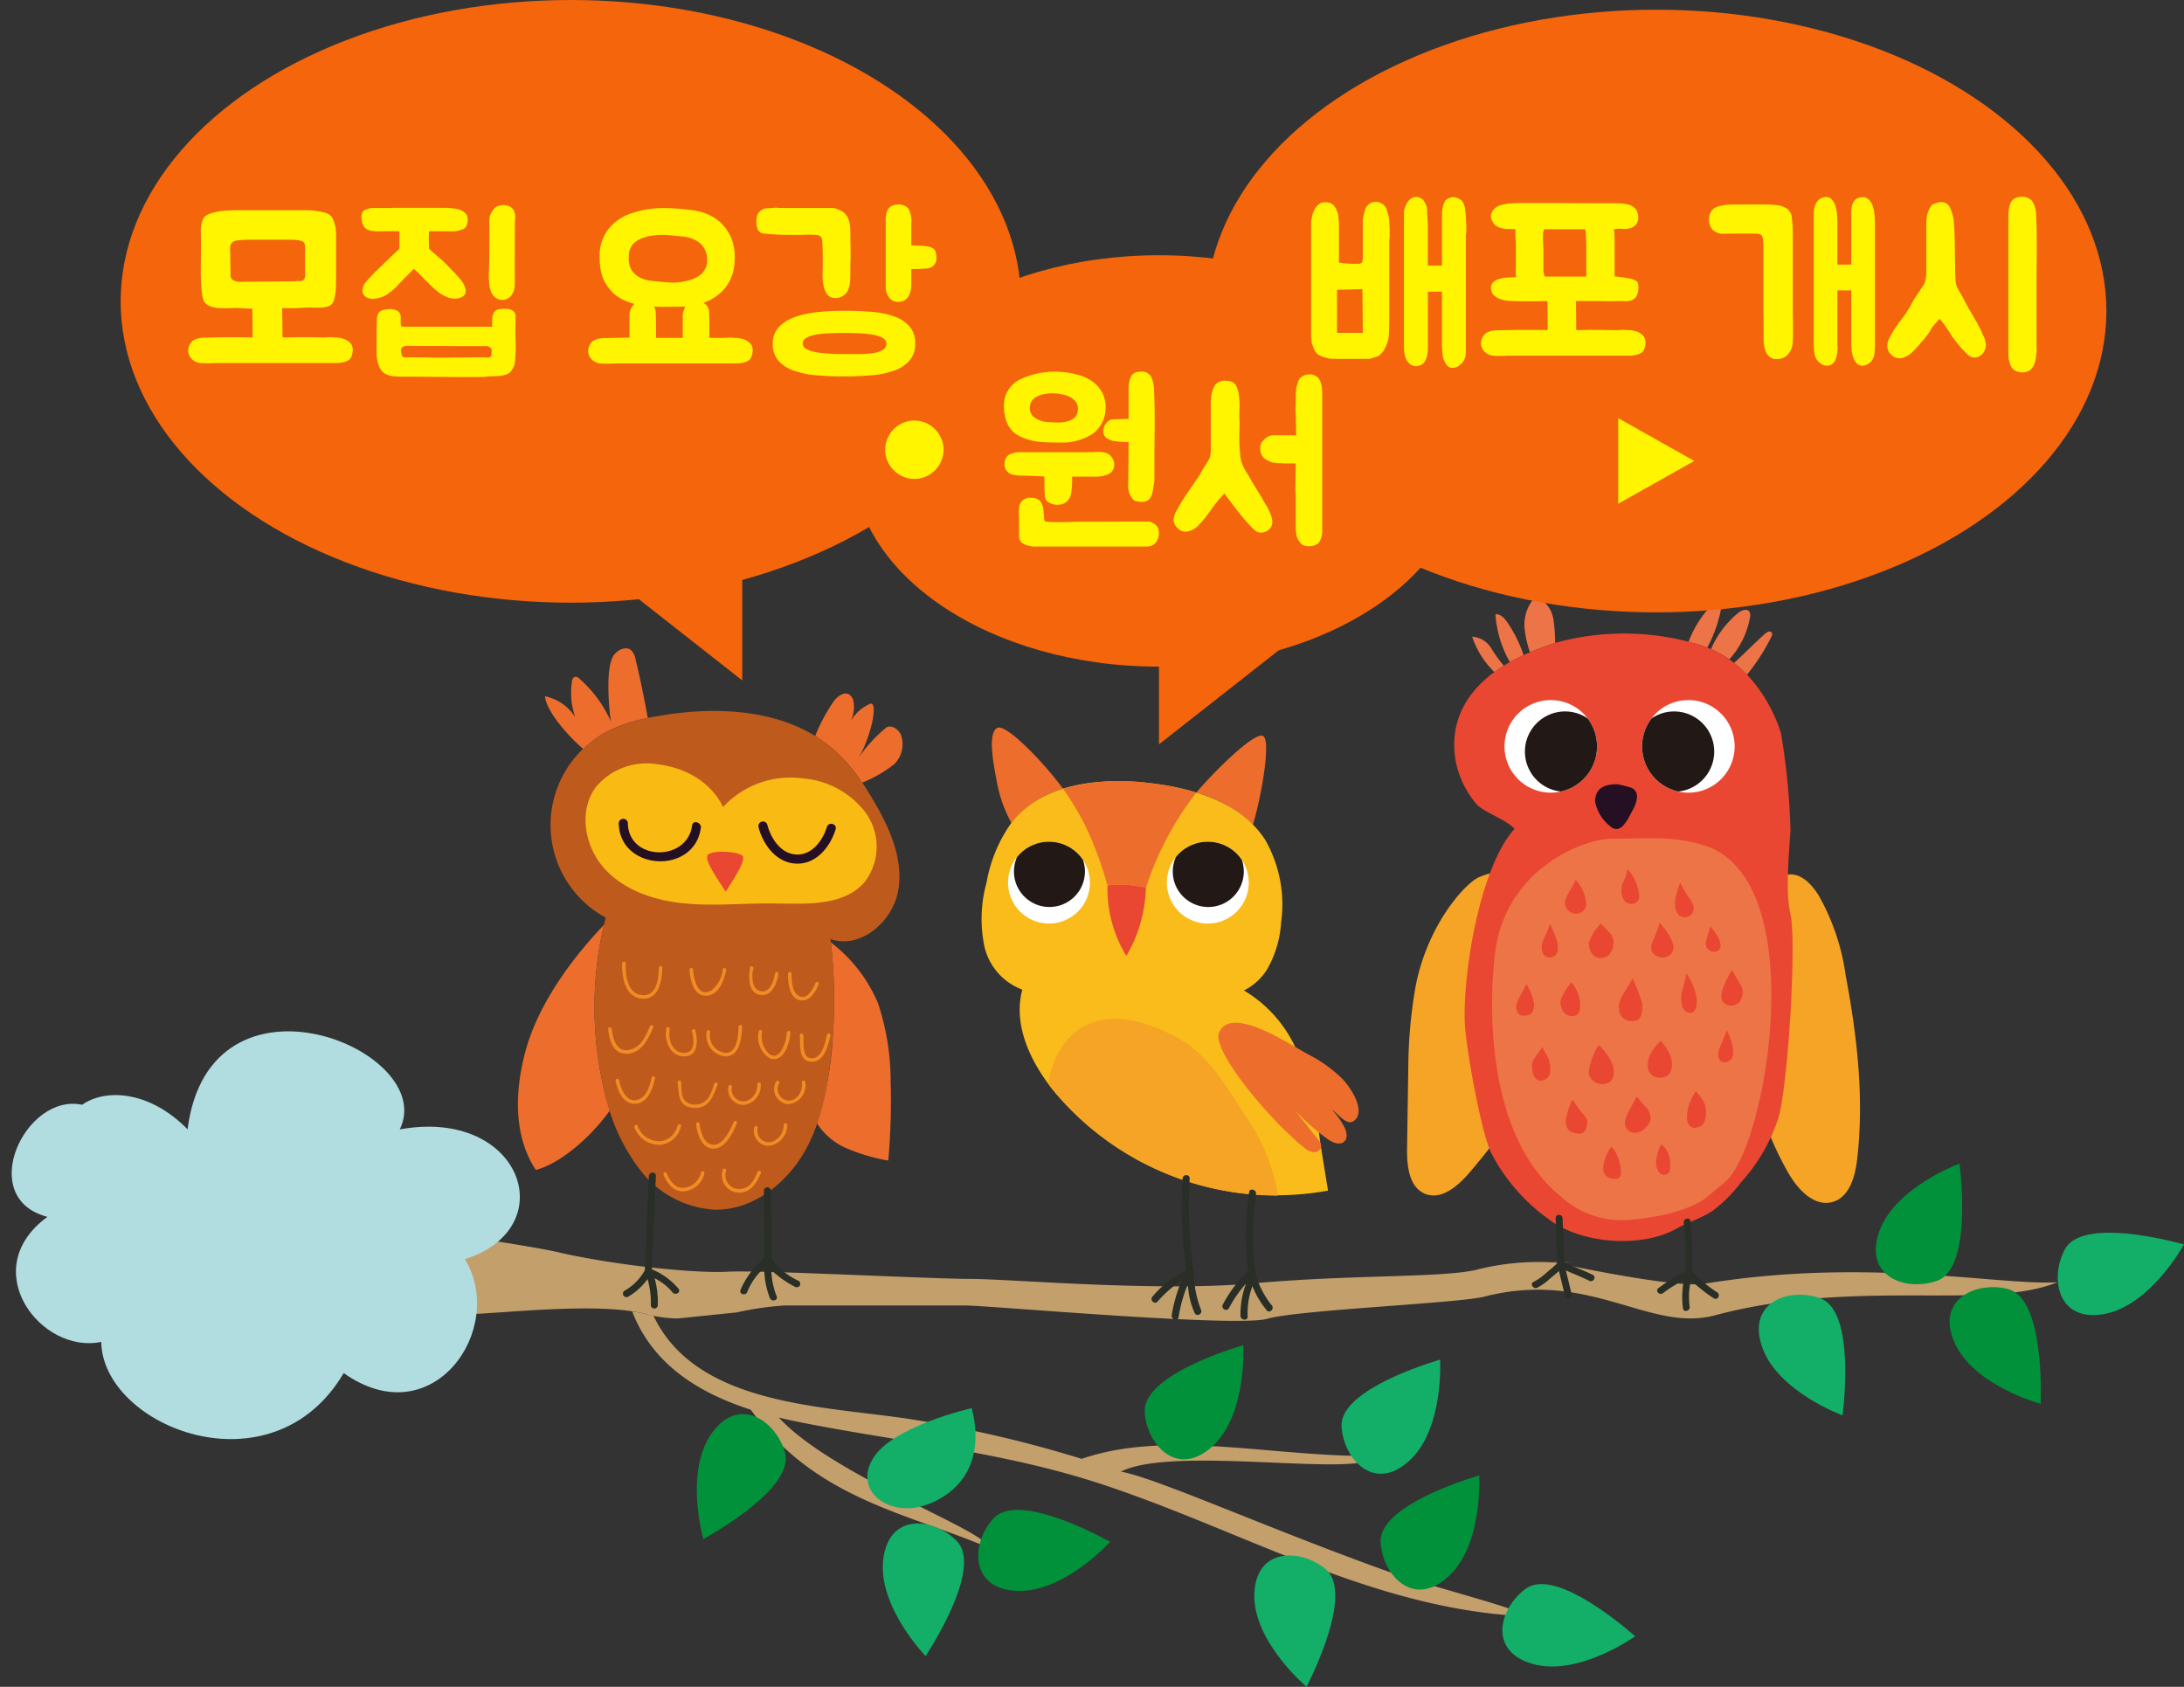
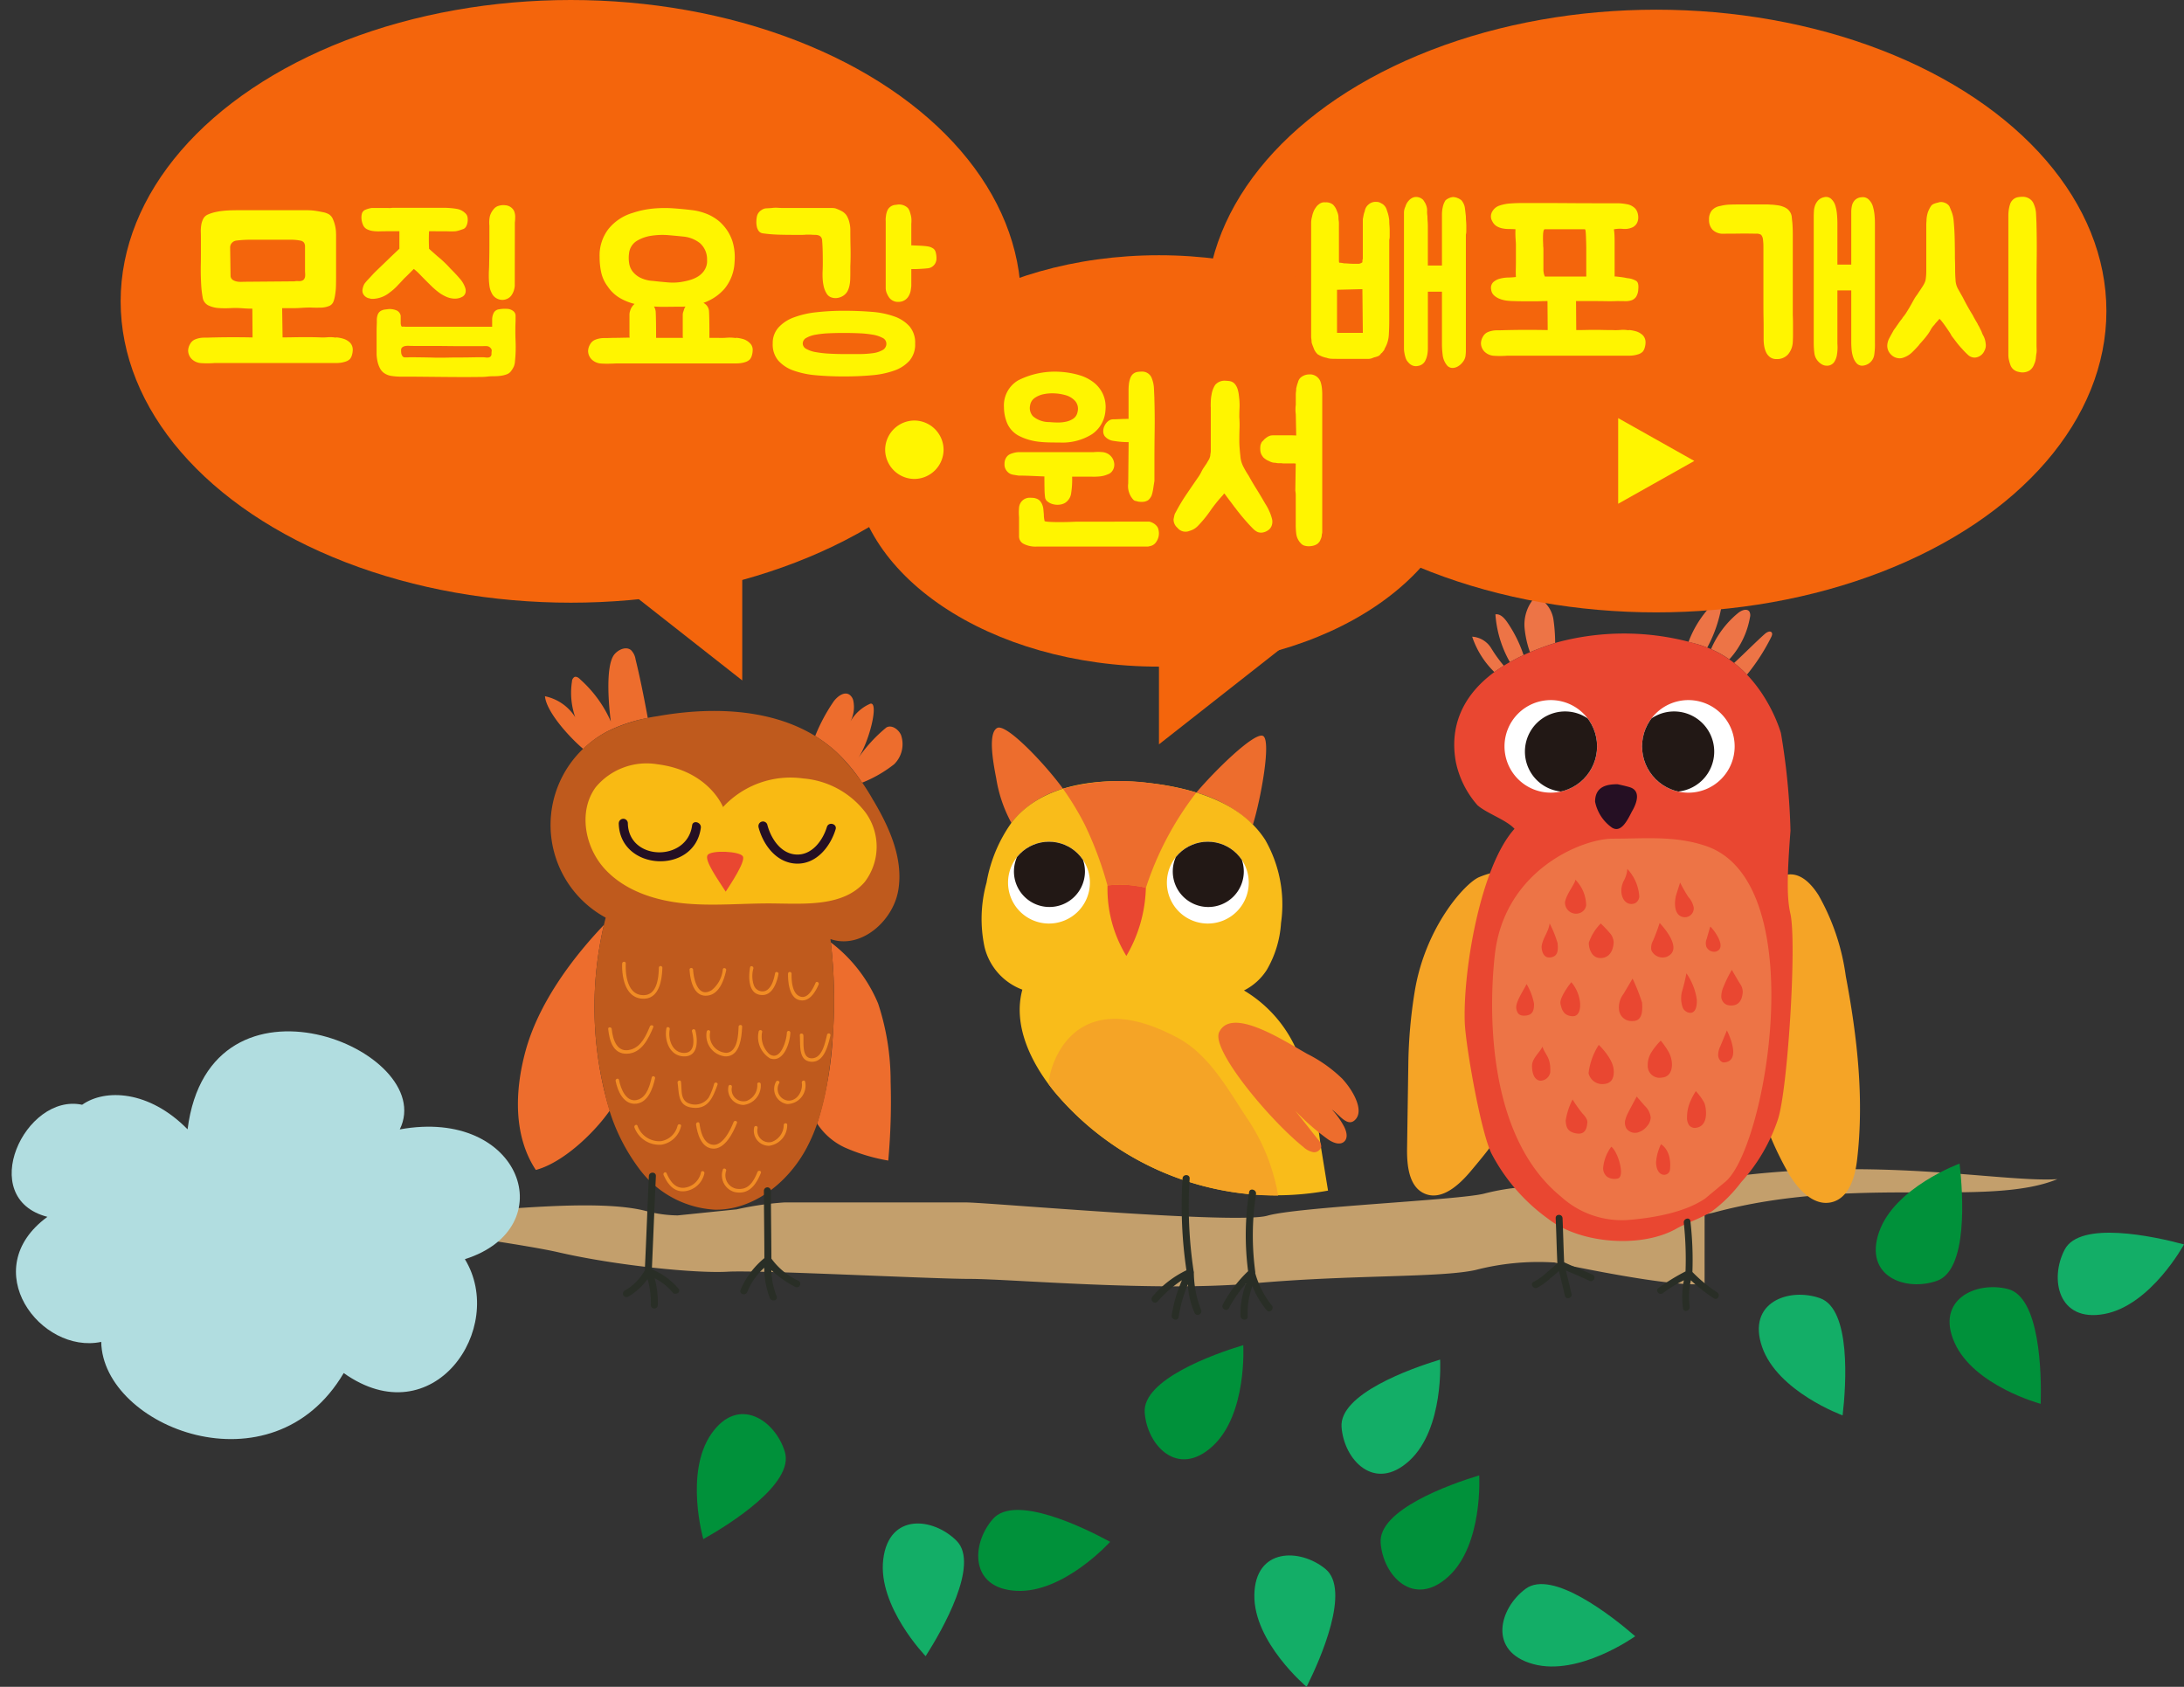
<svg xmlns="http://www.w3.org/2000/svg" width="225.358" height="174.047" viewBox="0 0 225.358 174.047">
  <rect x="0" y="0" width="225.358" height="174.047" fill="#333333" stroke="none" />
  <defs>
    <clipPath id="a">
      <path d="M390.172,1966.718a4.776,4.776,0,1,0,4.772-4.775,4.775,4.775,0,0,0-4.772,4.775" fill="none" />
    </clipPath>
    <clipPath id="b">
      <path d="M404.366,1966.718a4.776,4.776,0,1,0,4.78-4.775,4.778,4.778,0,0,0-4.78,4.775" fill="none" />
    </clipPath>
    <clipPath id="c">
      <path d="M338.944,1980.777a4.223,4.223,0,1,0,4.219-4.223,4.221,4.221,0,0,0-4.219,4.223" fill="none" />
    </clipPath>
    <clipPath id="d">
      <path d="M355.334,1980.777a4.224,4.224,0,1,0,4.219-4.223,4.221,4.221,0,0,0-4.219,4.223" fill="none" />
    </clipPath>
  </defs>
  <g transform="translate(-3519.778 -7406.314)">
    <g transform="translate(3504 6053)">
      <g transform="translate(-203 -1019)">
        <g transform="translate(-16.15 482.607)">
-           <path d="M410.817,2022.163c-3.144.516-15.661-2.228-15.661-2.228s4.581.045.052.031a25.878,25.878,0,0,0-8.038.784c-3.684.811-12.8.465-22.856,1.371s-25.133-.454-29.25-.454-21.813-.933-25.052-.744-11.51-.632-17.452-2c-5.734-1.325-32.56-4.769-35.41-5.006v10.634c2.221.257,22.6.774,25.349.774,3.657,0,14.168-1.376,19.2,0a13.308,13.308,0,0,0,3.157.423l6.093-.625a32.342,32.342,0,0,1,4.918-.714h18.742c2.282,0,27.879,2.286,31.085,1.37,3.188-.918,19.731-1.6,22.389-2.282,10.96-2.821,17.017,3.736,23.8,1.926,14.486-3.875,28.116-.452,35.337-3.414-5.922.369-19.6-2.6-36.4.152" fill="#c39f6c" />
-           <path d="M377.333,2051.562c-12.07-4.37-23.2-9.391-26.745-10.011,5.5-2.79,25.164.746,26.235-1.619-10.453.155-21.315-2.777-30.282.3a125.15,125.15,0,0,0-17.6-4.084c-8.88-1.39-22.144-1.313-26.586-10.692-.217-.048-.442-.076-.66-.129a13.057,13.057,0,0,0-1.536-.308c2.109,5.492,6.9,8.427,12.233,10.139,6.626,9.2,16.12,10.652,24.429,14.2.331-1.542-15.937-7.312-21.53-13.385.725.175,1.452.339,2.177.481,10.6,2.1,20.966,3.021,31.3,6.446,14.388,4.766,27.851,12.8,43.293,13.563.251-.7-8.886-2.786-14.732-4.9" fill="#c39f6c" />
+           <path d="M410.817,2022.163c-3.144.516-15.661-2.228-15.661-2.228s4.581.045.052.031a25.878,25.878,0,0,0-8.038.784c-3.684.811-12.8.465-22.856,1.371s-25.133-.454-29.25-.454-21.813-.933-25.052-.744-11.51-.632-17.452-2c-5.734-1.325-32.56-4.769-35.41-5.006c2.221.257,22.6.774,25.349.774,3.657,0,14.168-1.376,19.2,0a13.308,13.308,0,0,0,3.157.423l6.093-.625a32.342,32.342,0,0,1,4.918-.714h18.742c2.282,0,27.879,2.286,31.085,1.37,3.188-.918,19.731-1.6,22.389-2.282,10.96-2.821,17.017,3.736,23.8,1.926,14.486-3.875,28.116-.452,35.337-3.414-5.922.369-19.6-2.6-36.4.152" fill="#c39f6c" />
          <path d="M297.346,2002.506a37.255,37.255,0,0,1-.1-17.366c-3.461,3.624-6.813,8.275-8.1,13.047-1.105,4.075-1.256,8.719,1.072,12.237,2.7-.711,5.9-3.663,7.63-6.129-.184-.59-.355-1.186-.5-1.789" fill="#ed6d2d" />
          <path d="M325.534,1993.244a15.352,15.352,0,0,0-4.88-6.3,52.183,52.183,0,0,1,.216,9.518,37.134,37.134,0,0,1-1.627,9.171,6.83,6.83,0,0,0,2.885,2.488,19.063,19.063,0,0,0,4.456,1.335,67.811,67.811,0,0,0,.244-8.126,25.57,25.57,0,0,0-1.294-8.09" fill="#ed6d2d" />
          <path d="M295.11,1966.984a10.527,10.527,0,0,1,2.461-1.794,15.841,15.841,0,0,1,4.2-1.4c-.488-2.662-.894-4.552-1.263-6.056a1.69,1.69,0,0,0-.478-.956c-.51-.4-1.282-.055-1.7.441-1.018,1.227-.525,5.838-.372,6.931a12.607,12.607,0,0,0-3.131-4.315c-.165-.181-.414-.371-.639-.266a.579.579,0,0,0-.242.469,7.61,7.61,0,0,0,.338,3.671,4.853,4.853,0,0,0-3.122-2.162c.144,1.647,2.614,4.317,3.947,5.434" fill="#ed6d2d" />
          <path d="M321.194,1967.266a17.781,17.781,0,0,1,2.689,3.2,13.186,13.186,0,0,0,3.309-1.905,2.9,2.9,0,0,0,.706-3.02c-.254-.577-.956-1.082-1.505-.775a15.143,15.143,0,0,0-3.011,3.32c1.243-1.737,2.284-6.033,1.341-5.767a4.308,4.308,0,0,0-2.076,1.9,3.253,3.253,0,0,0,.339-2.169,1.049,1.049,0,0,0-.42-.673c-.541-.339-1.211.175-1.6.683a18.214,18.214,0,0,0-1.925,3.593,14.2,14.2,0,0,1,2.154,1.615" fill="#ed6d2d" />
          <path d="M325.037,1972.288a21.874,21.874,0,0,0-3.843-5.022c-4.779-4.383-12.021-4.8-18.407-3.666a17.732,17.732,0,0,0-5.215,1.591,10.879,10.879,0,0,0-.145,19.2,37.153,37.153,0,0,0-.08,18.111,19.866,19.866,0,0,0,3.7,8.015,10.445,10.445,0,0,0,7.638,4.007c4.019.065,7.614-2.849,9.492-6.4s2.368-7.654,2.7-11.658a52.531,52.531,0,0,0-.258-9.867c3.091,1.088,6.457-1.809,7-5.041s-.9-6.448-2.574-9.271" fill="#bf5a1d" />
          <path d="M324.293,1973.615a9,9,0,0,0-6.481-3.586,9.486,9.486,0,0,0-8.279,2.952s-1.437-3.743-6.769-4.416a6.83,6.83,0,0,0-6.371,2.373c-1.809,2.471-1.131,6.177.945,8.434s5.21,3.264,8.268,3.555,6.125-.041,9.193,0c3.314.041,7.178.3,9.349-2.208a6,6,0,0,0,.145-7.1" fill="#f9ba13" />
          <path d="M298.774,1974.637c.073,4.949,7.815,5.365,8.469.493.08-.589-.824-.847-.9-.251-.509,3.786-6.572,3.681-6.63-.242a.468.468,0,0,0-.935,0" fill="#250f23" />
          <path d="M313.186,1975.016c.466,1.838,1.839,3.723,3.906,3.8s3.507-1.736,4.059-3.535c.18-.574-.724-.819-.9-.244-.418,1.373-1.531,2.922-3.155,2.841s-2.638-1.686-3-3.107a.469.469,0,0,0-.9.25" fill="#250f23" />
          <path d="M311.579,1978.06c-.309-.525-3.287-.67-3.641-.122s1.114,2.583,1.873,3.772c.468-.72,2.082-3.126,1.768-3.65" fill="#e94731" />
          <path d="M299.128,1989.116c-.055,1.449.342,3.669,2.246,3.638,1.6-.029,1.865-1.978,1.9-3.191a.181.181,0,0,0-.362,0c-.024,1.005-.17,2.784-1.533,2.826-1.687.049-1.933-2.051-1.881-3.273.013-.23-.353-.23-.365,0" fill="#f18c25" />
          <path d="M306.082,1989.764c.063,1.084.428,2.916,1.935,2.658,1.164-.2,1.625-1.624,1.842-2.6.048-.225-.3-.324-.347-.1a3.122,3.122,0,0,1-1.148,2.147c-1.421.881-1.866-1.14-1.918-2.109-.012-.229-.374-.232-.364,0" fill="#f18c25" />
          <path d="M312.323,1989.532c-.171.993-.215,2.813,1.242,2.844,1.09.022,1.523-1.294,1.688-2.153.048-.225-.3-.323-.347-.094-.122.623-.349,1.551-1.009,1.824a.947.947,0,0,1-1.186-.6,2.915,2.915,0,0,1-.042-1.728c.034-.225-.307-.323-.346-.1" fill="#f18c25" />
          <path d="M316.243,1990.178c-.014.833.115,2.39,1.088,2.693,1.063.335,1.718-.772,2.067-1.578.094-.211-.22-.39-.313-.18-.273.632-.863,1.844-1.751,1.341-.674-.379-.741-1.592-.727-2.276a.182.182,0,0,0-.364,0" fill="#f18c25" />
          <path d="M297.685,1995.876c.121,1.172.484,2.6,1.937,2.555,1.5-.043,2.212-1.536,2.713-2.727.087-.214-.258-.3-.346-.094-.394.936-.873,2.067-1.945,2.385-1.44.432-1.887-1.007-1.995-2.119-.026-.225-.387-.227-.364,0" fill="#f18c25" />
          <path d="M303.691,1995.812c-.236,1.243.338,2.855,1.8,2.893,1.492.043,1.461-1.643,1.186-2.684a.181.181,0,0,0-.347.1c.211.8.374,2.253-.839,2.226s-1.648-1.436-1.455-2.437c.042-.226-.3-.323-.345-.1" fill="#f18c25" />
          <path d="M307.857,1996.12a2.169,2.169,0,0,0,1.863,2.583c1.557.081,1.735-1.945,1.786-3.064.008-.229-.353-.229-.365,0-.035.852-.1,2.576-1.234,2.7a1.78,1.78,0,0,1-1.7-2.127.18.18,0,0,0-.347-.093" fill="#f18c25" />
          <path d="M313.217,1996.12a2.58,2.58,0,0,0,1.163,2.792c1.418.5,2.076-1.646,2.1-2.656a.179.179,0,0,0-.358,0c-.022.763-.643,3.012-1.808,2.213a2.445,2.445,0,0,1-.749-2.256c.073-.22-.273-.313-.347-.093" fill="#f18c25" />
          <path d="M317.456,1996.522c.088.947-.2,2.672,1.2,2.736,1.328.065,1.715-1.717,1.96-2.693a.179.179,0,0,0-.345-.1c-.2.782-.464,2.318-1.463,2.429-1.212.133-.92-1.64-.984-2.374-.027-.225-.381-.225-.364,0" fill="#f18c25" />
          <path d="M298.452,2001.237c.2,1.055.839,2.5,2.148,2.348,1.217-.144,1.693-1.6,1.92-2.607.058-.228-.291-.323-.344-.1-.184.8-.488,1.947-1.349,2.27-1.237.473-1.85-1.077-2.023-2.012-.044-.226-.393-.129-.352.1" fill="#f18c25" />
          <path d="M304.845,2001.422c.167,1.087.007,2.348,1.421,2.562,1.72.268,2.213-1.018,2.7-2.359.079-.217-.268-.31-.349-.1a6.378,6.378,0,0,1-.567,1.438,1.725,1.725,0,0,1-2.016.6c-.955-.346-.718-1.445-.84-2.239-.031-.225-.38-.128-.347.1" fill="#f18c25" />
          <path d="M310.1,2001.776a1.591,1.591,0,0,0,1.591,1.936,2.014,2.014,0,0,0,1.737-2.143c-.008-.225-.371-.225-.359,0a1.709,1.709,0,0,1-1.113,1.734,1.221,1.221,0,0,1-1.507-1.432.181.181,0,0,0-.349-.095" fill="#f18c25" />
          <path d="M315.014,2001.3a1.568,1.568,0,0,0,1.151,2.325,1.91,1.91,0,0,0,1.844-2.294c-.036-.224-.383-.136-.345.1.13.842-.49,1.925-1.451,1.833a1.2,1.2,0,0,1-.888-1.782c.129-.192-.179-.372-.311-.18" fill="#f18c25" />
          <path d="M300.4,2006.049a2.723,2.723,0,0,0,2.787,1.768,2.485,2.485,0,0,0,2.009-1.888c.084-.22-.265-.313-.347-.093a2.111,2.111,0,0,1-1.72,1.617,2.387,2.387,0,0,1-2.42-1.588c-.1-.213-.4-.026-.309.184" fill="#f18c25" />
          <path d="M306.75,2005.726c.138.969.535,2.407,1.72,2.495,1.258.1,2.133-1.679,2.5-2.641.086-.217-.264-.315-.349-.095-.316.832-1.2,2.64-2.307,2.308-.858-.256-1.1-1.368-1.211-2.164-.034-.226-.38-.129-.349.1" fill="#f18c25" />
          <path d="M312.753,2006.018a1.559,1.559,0,0,0,1.521,1.914,2.144,2.144,0,0,0,1.882-2.151c.015-.232-.346-.232-.358,0a1.863,1.863,0,0,1-1.249,1.754,1.2,1.2,0,0,1-1.452-1.419.179.179,0,0,0-.344-.1" fill="#f18c25" />
          <path d="M303.4,2010.94c.431.977,1.11,1.845,2.287,1.664a2.346,2.346,0,0,0,1.923-1.831c.045-.227-.3-.323-.349-.1a1.989,1.989,0,0,1-1.768,1.591c-.952.057-1.442-.737-1.784-1.505-.094-.215-.4-.03-.309.179" fill="#f18c25" />
          <path d="M309.512,2010.409a1.786,1.786,0,0,0,1.21,2.292c1.5.323,2.225-.766,2.72-1.971.086-.216-.265-.314-.351-.1-.407.995-.939,1.937-2.2,1.727a1.413,1.413,0,0,1-1.033-1.854c.048-.225-.3-.321-.347-.1" fill="#f18c25" />
          <path d="M304.951,2022.688a7.209,7.209,0,0,0-2.76-2.012c.144-3.212.265-6.415.416-9.623.019-.466-.7-.464-.724,0-.149,3.244-.266,6.483-.42,9.724a5.393,5.393,0,0,1-2.083,2.1.361.361,0,0,0,.363.624,6.253,6.253,0,0,0,2-1.82,8.375,8.375,0,0,1,.34,2.681.361.361,0,0,0,.722,0,9.433,9.433,0,0,0-.327-2.762,5.774,5.774,0,0,1,1.849,1.454c.275.361.9,0,.622-.364" fill="#292e26" />
          <path d="M317.341,2021.87a7.127,7.127,0,0,1-2.815-2.3c-.008-2.329-.049-4.657-.051-6.989a.362.362,0,0,0-.724,0c.007,2.313.048,4.623.05,6.941a8.571,8.571,0,0,0-2.466,3.294c-.151.436.545.624.7.187a6.825,6.825,0,0,1,1.754-2.488,8.585,8.585,0,0,0,.581,3.134c.179.428.873.241.7-.187a7.674,7.674,0,0,1-.548-2.7,10.866,10.866,0,0,0,2.462,1.729.358.358,0,0,0,.361-.617" fill="#292e26" />
          <path d="M364.207,1974.8c.824-2.654,1.937-8.768,1.034-9.164s-4.982,3.617-6.869,5.851a13.85,13.85,0,0,1,5.835,3.313" fill="#ed6d2d" />
          <path d="M339.286,1974.613c.026-.036.056-.082.089-.122a10.57,10.57,0,0,1,5.241-3.4c-1.763-2.447-5.839-6.774-6.791-6.272s-.45,3.423-.105,5.174a14.276,14.276,0,0,0,1.566,4.619" fill="#ed6d2d" />
          <path d="M371.167,2007.644a38.837,38.837,0,0,0-2.245-9.1,13.426,13.426,0,0,0-5.634-6.64,5.962,5.962,0,0,0,2.36-2.132,10.93,10.93,0,0,0,1.464-4.834,13.422,13.422,0,0,0-1.629-8.567c-2.471-3.84-7.338-5.326-11.869-5.857-5.116-.6-11.013-.036-14.239,3.976a15.1,15.1,0,0,0-2.649,6.281,14.012,14.012,0,0,0-.205,6.664,6.263,6.263,0,0,0,3.9,4.385c-1,3.669.876,7.543,3.28,10.5a29.83,29.83,0,0,0,28.262,10.235c-.267-1.631-.534-3.277-.8-4.911" fill="#f9bc1a" />
          <path d="M349.208,1981.071a10.533,10.533,0,0,1,3.042.06,6.91,6.91,0,0,1,.915.172v.026a32.336,32.336,0,0,1,5.207-9.843,27.439,27.439,0,0,0-4.758-.971,22.125,22.125,0,0,0-9,.578,29.339,29.339,0,0,1,2.26,3.73,36.813,36.813,0,0,1,2.333,6.262Z" fill="#ed6d2d" />
          <path d="M363.56,2005.018c-1.993-3.028-3.906-6.509-7.1-8.221-11.5-6.164-13.507,4.085-13.292,4.828.18.238.359.468.539.695a29.975,29.975,0,0,0,23.109,10.745,20.39,20.39,0,0,0-3.253-8.047" fill="#f5a426" />
          <path d="M373.473,2001.052a14.46,14.46,0,0,0-3.648-2.6c-2.485-1.4-7.834-4.916-9.1-2.236-.848,1.8,5.224,9.067,8.7,11.845a2.092,2.092,0,0,0,.99.524.745.745,0,0,0,.847-.575,1.065,1.065,0,0,0-.318-.71c-.787-.993-1.571-1.994-2.361-2.985a24.233,24.233,0,0,0,3.279,2.88c.538.4,1.344.751,1.806.265.371-.387.194-1.033-.048-1.508a8.055,8.055,0,0,0-1.253-1.752c.761.5,1.658,1.954,2.476.957s-.359-3-1.371-4.1" fill="#ed6d2d" />
          <path d="M358.847,2024.831a10.875,10.875,0,0,1-.731-3.789.264.264,0,0,0-.021-.17,45.1,45.1,0,0,1-.412-9.561c.024-.474-.709-.471-.732,0a45.266,45.266,0,0,0,.4,9.465,10.545,10.545,0,0,0-3.5,2.711c-.323.342.194.863.517.519a12.381,12.381,0,0,1,2.519-2.208,14.893,14.893,0,0,0-1.053,3.614c-.079.464.624.66.708.2a14.367,14.367,0,0,1,.962-3.4,7.933,7.933,0,0,0,.705,2.987c.228.42.854.049.638-.367" fill="#292e26" />
          <path d="M366.158,2024.4a9.377,9.377,0,0,1-1.706-3.321v-.016a.617.617,0,0,0,.005-.1,28.01,28.01,0,0,1,.074-8.054c.065-.46-.638-.662-.711-.194a28.62,28.62,0,0,0-.106,8.152,13.363,13.363,0,0,0-2.608,3.444c-.225.416.409.788.632.369a12.878,12.878,0,0,1,1.767-2.544,8.989,8.989,0,0,0-.574,3.383c.062.465.794.471.737,0a7.911,7.911,0,0,1,.495-3.109,9.074,9.074,0,0,0,1.478,2.5c.3.358.818-.163.517-.517" fill="#292e26" />
          <path d="M349.208,1981.071a13.288,13.288,0,0,0,1.945,7.272,14.567,14.567,0,0,0,2.012-7.04,6.91,6.91,0,0,0-.915-.172,10.533,10.533,0,0,0-3.042-.06" fill="#e94731" />
          <path d="M425.385,1990.41a23.184,23.184,0,0,0-2.815-8.346c-.668-1.042-1.627-2.119-2.864-2.139-3.14-.05-4.186,8.6-4.454,10.815a33.33,33.33,0,0,0,4.079,19.768c.992,1.818,2.753,3.8,4.733,3.208,1.693-.515,2.287-2.584,2.49-4.341.745-6.316.01-12.722-1.169-18.965" fill="#f5a426" />
          <path d="M393.916,1984.975c-.087-1.813-.387-3.9-1.924-4.866-1.3-.815-3.007-.492-4.435.1s-5.524,5.088-6.638,11.724a50.294,50.294,0,0,0-.672,7.629c-.043,2.891-.087,5.79-.129,8.677-.023,1.777.206,3.969,1.85,4.643,1.728.71,3.487-.871,4.692-2.3.82-.978,1.646-1.957,2.39-3,4.511-6.423,5.255-14.757,4.866-22.6" fill="#f5a426" />
          <path d="M410.394,1956.271c.242.079.467.167.694.258a13.854,13.854,0,0,0,1.528-4.583c.01-.225-.043-.524-.263-.554a10.955,10.955,0,0,0-3.194,4.549c.41.1.824.2,1.235.33" fill="#ed7446" />
          <path d="M413.37,1957.739a8.6,8.6,0,0,0,2.131-4.339.786.786,0,0,0-.057-.579c-.247-.375-.828-.144-1.17.139a9.773,9.773,0,0,0-2.79,3.722,11.016,11.016,0,0,1,1.886,1.057" fill="#ed7446" />
          <path d="M415.187,1959.322a20.576,20.576,0,0,0,2.511-3.891c.065-.136.137-.32.05-.452-.145-.22-.485-.057-.688.113-.959.849-2.177,2.085-3.2,3.023a12.636,12.636,0,0,1,1.33,1.207" fill="#ed7446" />
          <path d="M388.806,1956.6a2.487,2.487,0,0,0-1.971-1.2,9.149,9.149,0,0,0,2.294,3.652c.3-.22.631-.442.977-.653a14.1,14.1,0,0,1-1.3-1.8" fill="#ed7446" />
          <path d="M392.14,1957.3a13.494,13.494,0,0,0-1.711-3.428c-.291-.408-.695-.849-1.195-.777a11.567,11.567,0,0,0,1.495,4.931c.44-.25.911-.494,1.411-.726" fill="#ed7446" />
          <path d="M392.8,1957.005c.789-.332,1.653-.654,2.6-.954a17.959,17.959,0,0,0-.185-2.476,3.146,3.146,0,0,0-1.171-1.952.805.805,0,0,0-.712-.172.828.828,0,0,0-.356.306,4.185,4.185,0,0,0-.718,2.9,10.277,10.277,0,0,0,.543,2.349" fill="#ed7446" />
          <path d="M410.394,1956.271a26.609,26.609,0,0,0-14.79-.285c-11.431,3.516-10.858,10.068-10.455,12.336a9.738,9.738,0,0,0,2.229,4.464c.928.832,2.995,1.519,3.826,2.44-3.51,3.882-5.319,14.6-5.134,19.963.088,2.409,1.7,11.6,2.809,13.638a19.308,19.308,0,0,0,5.828,6.661c3.328,2.586,9.714,3.05,13.321.926,1.2-.646,2.495-1.019,3.6-1.763a14.867,14.867,0,0,0,2.959-2.959,18.363,18.363,0,0,0,3.794-6.473c1.019-3.054,1.954-18.141,1.3-21.193-.366-1.574-.38-3.649,0-8.6a70.458,70.458,0,0,0-.985-10.075c-.211-.725-2.254-7.169-8.308-9.08" fill="#e94731" />
          <path d="M412.853,2011.73c4.269-3.179,9.157-30.953-1.871-34.725-3.2-1.093-6.239-.763-9.638-.763-3.173,0-11.142,3.238-12.159,11.884-.35,2.956-1.693,18.093,6.789,25.027a9.328,9.328,0,0,0,7.233,2.409c2.408-.215,5.586-.763,7.672-2.191Z" fill="#ed7446" />
          <path d="M394.829,1984.984c-.105.867-.7,1.479-.825,2.345-.023.153.033,1.234.849,1.17s.885-.7.792-1.5a11.815,11.815,0,0,0-.816-2.013" fill="#e94731" />
          <path d="M400.2,1988.556c1.163-.106,1.228-1.421,1.234-1.626a1.513,1.513,0,0,0-.3-.837,11.676,11.676,0,0,0-1.034-1.1,5.264,5.264,0,0,0-1.224,1.969c-.029.324.151,1.689,1.32,1.593" fill="#e94731" />
          <path d="M406.179,1984.941c-.194.611-.421,1.215-.67,1.807a1.492,1.492,0,0,0-.184,1.007,1.274,1.274,0,0,0,1.531.693c2.009-.765-.677-3.507-.677-3.507" fill="#e94731" />
          <path d="M411.4,1985.317c-.125.421-.247.849-.367,1.272a1.144,1.144,0,0,0-.023.827.891.891,0,0,0,.94.482c1.366-.361-.4-2.54-.55-2.581" fill="#e94731" />
          <path d="M397.065,1991.048s-1.285,1.577-1.115,2.268c.106.429.249,1.236,1.292,1.247s.978-2.2-.177-3.515" fill="#e94731" />
          <path d="M403.388,1990.678c-.309.526-.622,1.045-.926,1.569a2.257,2.257,0,0,0-.449,1.8,1.3,1.3,0,0,0,1.365,1.012c1.031.01,1.046-1.036.988-1.9a19.79,19.79,0,0,0-.978-2.478" fill="#e94731" />
          <path d="M410.013,1992.833a6.317,6.317,0,0,0-1.071-2.7,17.451,17.451,0,0,1-.43,1.793,2.808,2.808,0,0,0,.073,1.8c.265.554,1.51,1.026,1.428-.89" fill="#e94731" />
          <path d="M394.094,1997.7c-.349.682-1.09,1.225-1.082,1.995,0,.315.041,1.411.839,1.519a1.049,1.049,0,0,0,1.042-.866c.072-1.6-.533-1.768-.8-2.648" fill="#e94731" />
          <path d="M401.44,2000.219c.012-1.243-1.541-2.7-1.541-2.7a6.909,6.909,0,0,0-1.052,2.924,1.451,1.451,0,0,0,1.5,1.121c1.079-.057,1.1-.9,1.1-1.349" fill="#e94731" />
          <path d="M406.294,1997.081a6.974,6.974,0,0,0-.955,1.184,2.48,2.48,0,0,0-.387,1.445,1.218,1.218,0,0,0,1.449,1.184c1.143-.067,1.294-1.509.735-2.593a7.9,7.9,0,0,0-.842-1.22" fill="#e94731" />
          <path d="M413.121,1996.026c-.225.538-.445,1.069-.668,1.608a2.138,2.138,0,0,0-.236.988c.029.339.277.73.614.708,1.931-.143.29-3.3.29-3.3" fill="#e94731" />
          <path d="M398.208,2004.587a13.779,13.779,0,0,1-1.014-1.435,7.433,7.433,0,0,0-.711,2.17c.037.628.145,1.2,1.165,1.341s1.024-.853,1.062-1.042c.082-.387-.231-.737-.5-1.034" fill="#e94731" />
          <path d="M403.813,2002.852s-.547,1-.839,1.573a3.849,3.849,0,0,0-.339.84,1.2,1.2,0,0,0,.116.881,1.108,1.108,0,0,0,1.1.43,1.863,1.863,0,0,0,1.033-.673,1.453,1.453,0,0,0,.373-.885,1.943,1.943,0,0,0-.623-1.22q-.411-.474-.824-.946" fill="#e94731" />
          <path d="M409.911,2002.293a7.171,7.171,0,0,0-.665,1.311,4,4,0,0,0-.239,1.344,1.383,1.383,0,0,0,.2.845.753.753,0,0,0,.768.273c1.331-.213,1.008-2.159.8-2.59a5.817,5.817,0,0,0-.861-1.183" fill="#e94731" />
          <path d="M400.354,2010.158a1.115,1.115,0,0,0,.44.993,1.421,1.421,0,0,0,1.074.153c.765-.2.024-2.756-.677-3.277a4.32,4.32,0,0,0-.837,2.131" fill="#e94731" />
          <path d="M406.318,2007.769a5.1,5.1,0,0,0-.51,1.9c.072,1.643,1.364,1.429,1.435.741.221-2.044-.925-2.64-.925-2.64" fill="#e94731" />
          <path d="M403.617,1982.916a.841.841,0,0,0,.461-.7,4.582,4.582,0,0,0-1.234-2.853,2.918,2.918,0,0,1-.382,1.258c-.611,1.253.044,2.684,1.155,2.294" fill="#e94731" />
          <path d="M409.7,1983.379a2.209,2.209,0,0,0-.555-1.115,15.768,15.768,0,0,1-.854-1.492c-.132.422-.27.84-.4,1.263-.16.517-.354,2.1.732,2.3a.921.921,0,0,0,1.077-.953" fill="#e94731" />
          <path d="M397.835,1983.944a.992.992,0,0,0,.763-.832,3.84,3.84,0,0,0-1.115-2.636c-.016.4-.868,1.386-1.064,2.27a1.136,1.136,0,0,0,1.416,1.2" fill="#e94731" />
          <path d="M393.219,1993.271a6.2,6.2,0,0,0-.772-2.031c-.275.617-1.179,1.876-1.058,2.54.086.441.259.783.964.718s.876-.509.866-1.227" fill="#e94731" />
          <path d="M414.453,1991.178c-.237-.371-.823-1.4-.823-1.4a12.741,12.741,0,0,0-.855,1.734,2.52,2.52,0,0,0-.236,1.019.947.947,0,0,0,.536.839c.266.108,1.588.4,1.679-1.33a1.478,1.478,0,0,0-.3-.858" fill="#e94731" />
          <path d="M401.83,1970.625c-1.11,0-2.311.235-2.311,1.807a4.31,4.31,0,0,0,1.759,2.681c.921.557,1.566-.742,2.033-1.663.552-.93.926-2.158-.2-2.512-.424-.136-1.28-.313-1.28-.313" fill="#250f23" />
          <path d="M399.285,2021.25c-.969-.478-1.988-.833-2.957-1.3-.071-1.514-.1-3.035-.167-4.55-.026-.456-.727-.456-.71,0,.071,1.546.1,3.1.174,4.643-.353.343-.732.656-1.108.969a5.985,5.985,0,0,1-1.334.956c-.421.178-.058.788.354.614a6.3,6.3,0,0,0,1.38-.993c.3-.237.591-.484.872-.735.207.847.42,1.7.616,2.55.1.445.789.256.684-.186-.186-.811-.387-1.617-.59-2.426.807.357,1.635.675,2.422,1.067.412.2.766-.409.364-.61" fill="#292e26" />
          <path d="M412.121,2023.059a14.7,14.7,0,0,1-2.56-2.107,34.842,34.842,0,0,0-.209-5.256c-.063-.445-.742-.258-.68.189a34.624,34.624,0,0,1,.179,5.009,20.766,20.766,0,0,0-2.813,1.729c-.352.295.15.79.5.5a12.926,12.926,0,0,1,2.143-1.315,8.808,8.808,0,0,0-.091,2.906c.072.45.753.259.686-.191a7.529,7.529,0,0,1,.129-2.715,16.946,16.946,0,0,0,2.364,1.861c.38.253.731-.357.356-.61" fill="#292e26" />
          <path d="M399.724,1966.718a4.776,4.776,0,1,1-4.78-4.775,4.778,4.778,0,0,1,4.78,4.775" fill="#fff" />
          <g clip-path="url(#a)">
            <path d="M400.565,1967.254a4.143,4.143,0,1,1-4.141-4.139,4.142,4.142,0,0,1,4.141,4.139" fill="#221815" />
          </g>
          <path d="M404.366,1966.718a4.777,4.777,0,1,0,4.78-4.775,4.778,4.778,0,0,0-4.78,4.775" fill="#fff" />
          <g clip-path="url(#b)">
            <path d="M403.525,1967.254a4.143,4.143,0,1,0,4.142-4.139,4.143,4.143,0,0,0-4.142,4.139" fill="#221815" />
          </g>
          <path d="M347.391,1980.777a4.223,4.223,0,1,1-4.228-4.224,4.225,4.225,0,0,1,4.228,4.224" fill="#fff" />
          <g clip-path="url(#c)">
            <path d="M346.879,1979.627a3.663,3.663,0,1,1-3.663-3.662,3.664,3.664,0,0,1,3.663,3.662" fill="#221815" />
          </g>
          <path d="M363.781,1980.777a4.223,4.223,0,1,1-4.228-4.224,4.225,4.225,0,0,1,4.228,4.224" fill="#fff" />
          <g clip-path="url(#d)">
            <path d="M363.27,1979.627a3.664,3.664,0,1,1-3.664-3.662,3.665,3.665,0,0,1,3.664,3.662" fill="#221815" />
          </g>
-           <path d="M335.2,2035s-8.342,1.874-10.258,5.3,1.858,5.894,5.366,4.748,6.341-4.328,4.892-10.046" fill="#13ae67" />
          <path d="M307.5,2048.516s-1.964-6.864.833-10.871,6.613-1.376,7.584,1.878-5.6,7.409-8.417,8.993" fill="#00913a" />
          <path d="M369.751,2063.754s-5.468-4.59-5.392-9.475,4.711-4.841,7.336-2.687-.493,9.272-1.944,12.162" fill="#13ae67" />
          <path d="M425.06,2035.748s-6.71-2.443-8.308-7.061,2.771-6.16,5.975-5.033,2.707,8.882,2.333,12.094" fill="#13ae67" />
          <path d="M445.5,2034.557s-6.9-1.849-8.89-6.311,2.223-6.377,5.512-5.535,3.473,8.612,3.378,11.846" fill="#00913a" />
          <path d="M349.478,2048.795s-4.779,5.3-9.659,5.057-4.673-4.878-2.428-7.425,9.248.818,12.087,2.368" fill="#00913a" />
          <path d="M387.56,2041.939s.43,7.126-3.169,10.431-6.756-.089-7-3.476,7.071-6.019,10.167-6.955" fill="#00913a" />
          <path d="M363.214,2028.5s.431,7.126-3.169,10.431-6.755-.089-7-3.476,7.071-6.019,10.166-6.955" fill="#00913a" />
          <path d="M383.526,2029.991s.431,7.126-3.169,10.431-6.755-.089-7-3.476,7.071-6.019,10.166-6.955" fill="#13ae67" />
          <path d="M330.441,2060.592s-4.961-5.133-4.375-9.985,5.19-4.324,7.577-1.908-1.459,9.17-3.2,11.893" fill="#13ae67" />
          <path d="M403.658,2058.538s-5.8,4.159-10.517,2.873-3.521-5.766-.783-7.775,8.86,2.78,11.3,4.9" fill="#13ae67" />
          <path d="M437.127,2009.77s-6.709,2.444-8.308,7.061,2.772,6.16,5.975,5.033,2.708-8.882,2.333-12.094" fill="#00913a" />
          <path d="M460.286,2018.107s-3.406,6.277-8.207,7.177-5.686-3.648-4.1-6.651,9.183-1.369,12.307-.526" fill="#13ae67" />
        </g>
      </g>
      <path d="M1320.561,2556.985c7.491-5.3.913-14.2-5.333-12.993,0-8.77-17.362-16.051-24.958-3.64-9.1-6.7-16.932,4.333-12.7,11.534-10.227,3.041-6.152,15.575,6.489,13.5-4.186,8.145,19.3,18.24,21.889.382,3.906,4.109,8.453,4.344,10.831,2.717,5.867,1.357,11.163-9.45,3.782-11.5" transform="matrix(-1, 0.017, -0.017, -1, 1384.699, 4013.404)" fill="#b1dde0" />
    </g>
    <ellipse cx="46.451" cy="31.093" rx="46.451" ry="31.093" transform="translate(3532.227 7406.314)" fill="#f4650c" />
    <ellipse cx="46.451" cy="31.093" rx="46.451" ry="31.093" transform="translate(3644.227 7407.314)" fill="#f4650c" />
    <path d="M-20584.238-22047.834v16.039l-20.42-16.039Z" transform="translate(24180.605 29508.316)" fill="#f4650c" />
    <ellipse cx="31.577" cy="21.224" rx="31.577" ry="21.224" transform="translate(3607.79 7432.65)" fill="#f4650c" />
    <path d="M-20604.66-22047.834v16.039l20.42-16.039Z" transform="translate(24244.027 29514.912)" fill="#f4650c" />
    <path d="M-10.857-17.2a8.86,8.86,0,0,1,2.035.341,4.479,4.479,0,0,1,1.54.781,3.236,3.236,0,0,1,.946,1.232A3.272,3.272,0,0,1-6.1-13.2a3.2,3.2,0,0,1-1.386,2.442,5.761,5.761,0,0,1-3.344.858q-.572,0-1.089-.011t-1.023-.066a6.374,6.374,0,0,1-.99-.187,5.894,5.894,0,0,1-.99-.374,2.674,2.674,0,0,1-1.309-1.331,4.369,4.369,0,0,1-.341-1.683,2.988,2.988,0,0,1,1.485-2.772A8.379,8.379,0,0,1-10.857-17.2ZM-1.573-1.738a.92.92,0,0,1,.154.044,1.536,1.536,0,0,1,.3.143,1.284,1.284,0,0,1,.308.264A.824.824,0,0,1-.627-.9,1.543,1.543,0,0,1-.891.4.961.961,0,0,1-1.419.77Q-1.7.836-1.727.836H-13.211a2.679,2.679,0,0,1-1.32-.275.858.858,0,0,1-.484-.781V-2.178a5.579,5.579,0,0,1,0-.99,1.127,1.127,0,0,1,.352-.748,1.088,1.088,0,0,1,.77-.286q.11,0,.3.011a.975.975,0,0,1,.3.055.932.932,0,0,1,.44.264,1.332,1.332,0,0,1,.242.407,1.788,1.788,0,0,1,.11.484q.022.253.044.5a3.107,3.107,0,0,0,.022.363,2.164,2.164,0,0,0,.066.341,2.26,2.26,0,0,0,.407.055q.363.033,1.133.033.66,0,1.177-.022l.539-.022Zm.528-4.2q-.022.132-.055.341t-.066.429q-.033.22-.077.407t-.088.319a1.365,1.365,0,0,1-.352.484,1.117,1.117,0,0,1-.517.176,2,2,0,0,1-.517-.022q-.154-.044-.275-.066A.441.441,0,0,1-3.223-4a2.07,2.07,0,0,1-.528-1.672l.044-4.268a8.83,8.83,0,0,1-1.5-.121,1.421,1.421,0,0,1-.968-.495.86.86,0,0,1-.154-.506,1.284,1.284,0,0,1,.132-.561,1.383,1.383,0,0,1,.352-.462.843.843,0,0,1,.484-.209q.264,0,.7-.022t.946-.022v-2.97a5.475,5.475,0,0,1,.033-.6,2.719,2.719,0,0,1,.121-.561,1.24,1.24,0,0,1,.22-.418.941.941,0,0,1,.484-.286,2.825,2.825,0,0,1,.506-.044,1.052,1.052,0,0,1,1.056.748,3.253,3.253,0,0,1,.2.968q.022.484.044.99v.11Q-1-12.738-1.023-11.1t-.022,3.2Zm-8.492-.44a8.99,8.99,0,0,1-.1,1.694,1.386,1.386,0,0,1-.627,1.012,1.465,1.465,0,0,1-.605.187,1.807,1.807,0,0,1-.66-.055,1.493,1.493,0,0,1-.55-.275.635.635,0,0,1-.253-.451,7.025,7.025,0,0,1-.055-.858Q-12.4-5.7-12.4-6.4l-1.32-.055q-.77-.033-1.342-.033-.308-.044-.616-.1a1.028,1.028,0,0,1-.572-.341,1.043,1.043,0,0,1-.264-.77,1.142,1.142,0,0,1,.264-.77.953.953,0,0,1,.385-.264,2.824,2.824,0,0,1,.451-.132,2,2,0,0,1,.385-.044h7.711a4.746,4.746,0,0,1,.913,0,1.322,1.322,0,0,1,.8.352,1.305,1.305,0,0,1,.418.946,1.1,1.1,0,0,1-.176.605.931.931,0,0,1-.484.385,2.753,2.753,0,0,1-.869.22A6.148,6.148,0,0,1-7.6-6.38Zm.572-6.732a1.244,1.244,0,0,0-.253-1.067,2.1,2.1,0,0,0-1.067-.627,4.8,4.8,0,0,0-1.045-.165,4.358,4.358,0,0,0-1.122.077,2.492,2.492,0,0,0-.935.385,1.135,1.135,0,0,0-.484.759,1.263,1.263,0,0,0,.3,1.144,2.574,2.574,0,0,0,1.7.594q.44.044.9.044a3.668,3.668,0,0,0,.869-.1,2.053,2.053,0,0,0,.7-.308,1.056,1.056,0,0,0,.407-.605Zm13.728-.462q0-.33.011-.638a3.978,3.978,0,0,1,.077-.638,2.55,2.55,0,0,1,.374-1,1.27,1.27,0,0,1,1.034-.429q.066,0,.3.022a1.322,1.322,0,0,1,.341.066.937.937,0,0,1,.418.33,1.637,1.637,0,0,1,.231.484,3.382,3.382,0,0,1,.11.528q.033.264.055.484a6.678,6.678,0,0,1,.022.924q-.022.418-.022.924a10.706,10.706,0,0,1,.022,1.188q-.022.594-.022,1.21,0,.4.033.814t.077.814a2.79,2.79,0,0,0,.3,1.067,9.6,9.6,0,0,0,.561.957q.308.572.726,1.243t.726,1.2q.176.308.352.594a4.557,4.557,0,0,1,.308.594,4.515,4.515,0,0,1,.286.8,1.157,1.157,0,0,1-.066.8.96.96,0,0,1-.363.407,1.35,1.35,0,0,1-.517.209,1.009,1.009,0,0,1-.55-.055,1.617,1.617,0,0,1-.462-.341q-.44-.44-.946-1.034t-.88-1.1q-.044-.044-.22-.286T6.7-3.938l-.363-.484a1,1,0,0,0-.187-.22.511.511,0,0,0-.077.1.655.655,0,0,1-.1.121A14.775,14.775,0,0,0,4.708-2.838,12.116,12.116,0,0,1,3.421-1.276a1.858,1.858,0,0,1-.814.484A1.36,1.36,0,0,1,2.4-.726,1.074,1.074,0,0,1,2.167-.7a1.042,1.042,0,0,1-.836-.4,1.112,1.112,0,0,1-.4-.9q.044-.2.077-.363a1.03,1.03,0,0,1,.143-.341A18.854,18.854,0,0,1,2.266-4.565q.605-.891,1.243-1.815a4.212,4.212,0,0,0,.3-.517,3.16,3.16,0,0,1,.3-.5q.066-.11.154-.231a1.792,1.792,0,0,0,.154-.253q.066-.11.121-.2a1.246,1.246,0,0,0,.1-.2,1.56,1.56,0,0,0,.066-.2.818.818,0,0,0,.022-.2,1.684,1.684,0,0,0,.044-.363v-4.543Zm5.368,3.52q.066-.066.132-.143a.66.66,0,0,1,.132-.121,1.945,1.945,0,0,1,.264-.187,1.173,1.173,0,0,1,.308-.121,2.561,2.561,0,0,1,.418-.022h1.463q.407,0,.737.022l-.044-2.2a3.566,3.566,0,0,1,0-.968v-1.012a2.579,2.579,0,0,1,.022-.341,2.579,2.579,0,0,0,.022-.341l.077-.308a2.9,2.9,0,0,1,.1-.308.981.981,0,0,1,.264-.484,1.364,1.364,0,0,1,.88-.341,1.151,1.151,0,0,1,.924.341,1.15,1.15,0,0,1,.286.484,3.158,3.158,0,0,1,.121.605,6.3,6.3,0,0,1,.033.649v14.2a.745.745,0,0,1-.044.231,1.172,1.172,0,0,1-.132.528.8.8,0,0,1-.1.209,1.581,1.581,0,0,1-.165.187,1.136,1.136,0,0,1-.385.209A1.794,1.794,0,0,1,14.949.8a1.556,1.556,0,0,1-.5-.055.788.788,0,0,1-.385-.242,1.722,1.722,0,0,1-.462-.9,7.18,7.18,0,0,1-.066-1.012V-4.466a2.585,2.585,0,0,0-.044-.462l.044-2.794a1.072,1.072,0,0,0-.275-.022h-.924a1.072,1.072,0,0,1-.275-.022h-.308a1.293,1.293,0,0,1-.308-.044,1.234,1.234,0,0,1-.66-.176,1.509,1.509,0,0,1-.308-.154,3.094,3.094,0,0,1-.264-.2,1.945,1.945,0,0,1-.187-.264,1.173,1.173,0,0,1-.121-.308,2.129,2.129,0,0,1,0-.748q.044-.11.077-.2A.6.6,0,0,1,10.131-10.054Z" transform="translate(3639.944 7461.874)" fill="#fff500" />
    <path d="M-23.4-3.278a.271.271,0,0,0,.132.011.8.8,0,0,1,.132-.011,3.857,3.857,0,0,1,.693.143,1.784,1.784,0,0,1,.627.363A1.045,1.045,0,0,1-21.5-2a1.922,1.922,0,0,1-.077.517,1.116,1.116,0,0,1-.209.429,1.1,1.1,0,0,1-.44.264,2.8,2.8,0,0,1-.506.121,3.216,3.216,0,0,1-.429.033H-35.694q-.11,0-.22.011t-.22.011a9.029,9.029,0,0,1-.99-.011,1.53,1.53,0,0,1-.9-.341,1.251,1.251,0,0,1-.462-.946,1.39,1.39,0,0,1,.2-.682,1.051,1.051,0,0,1,.528-.484,2.436,2.436,0,0,1,.913-.176q.473,0,.957-.022h.11q1.914-.044,3.938,0l-.022-2.97q-.264,0-.528-.011t-.528-.033A9.755,9.755,0,0,0-34.154-6.3a9.377,9.377,0,0,1-1.21-.011,2.858,2.858,0,0,1-1.045-.275,1.084,1.084,0,0,1-.583-.847,10.071,10.071,0,0,1-.143-1.177q-.033-.561-.044-1.1t0-1.089q.011-.55.011-1.188v-1.54q0-.286-.011-.638a3.785,3.785,0,0,1,.044-.7,2.165,2.165,0,0,1,.2-.638.972.972,0,0,1,.451-.44,3.886,3.886,0,0,1,.748-.253,6.588,6.588,0,0,1,.847-.143q.429-.044.858-.055t.8-.011h7.084l.275.011a5.575,5.575,0,0,1,.605.066q.352.055.715.132a1.913,1.913,0,0,1,.583.209,1.048,1.048,0,0,1,.418.5,3.5,3.5,0,0,1,.231.693,3.658,3.658,0,0,1,.088.627q.011.275.011.3v4.246q0,.506-.011,1.012a6.756,6.756,0,0,1-.1,1.012A3.156,3.156,0,0,1-23.484-7a.807.807,0,0,1-.418.462,2.39,2.39,0,0,1-.968.187q-.594.011-.99-.011-.462,0-.924.033t-.924.033h-1.078l.044,3.014q.616,0,1.078-.011t.891-.011h.869q.44,0,1.012.022a5.367,5.367,0,0,0,.77-.011A3.418,3.418,0,0,1-23.4-3.278ZM-27.51-9.064a1.2,1.2,0,0,1,.4-.022.862.862,0,0,0,.418-.066.445.445,0,0,0,.2-.187.649.649,0,0,0,.077-.264,2.007,2.007,0,0,0,0-.3q-.011-.154-.011-.286v-2.453a.743.743,0,0,0-.1-.407.593.593,0,0,0-.385-.22,4.842,4.842,0,0,0-.836-.088h-4.477q-.165,0-.4.011t-.473.033q-.242.022-.418.044a.749.749,0,0,0-.462.242.7.7,0,0,0-.176.484l.044,2.948a.537.537,0,0,0,.231.385,1.164,1.164,0,0,0,.429.165,2.22,2.22,0,0,0,.495.033q.253-.011.451-.011ZM-7.49.748A5.813,5.813,0,0,1-8.381.8q-.693.011-1.639.011T-12.044.8L-14.068.781Q-15.014.77-15.7.77h-.858A6.847,6.847,0,0,1-17.478.7a1.784,1.784,0,0,1-.858-.352,1.432,1.432,0,0,1-.385-.5,2.8,2.8,0,0,1-.209-.583,4.1,4.1,0,0,1-.088-.506q-.022-.22-.022-.242V-3.883q0-.319.011-.583t.011-.429v-.187a1.555,1.555,0,0,1,.11-.583.737.737,0,0,1,.418-.407,1.225,1.225,0,0,1,.341-.088l.363-.044a1.851,1.851,0,0,1,.759.121.726.726,0,0,1,.473.583v.792q.044.33.154.319a2.358,2.358,0,0,1,.374.011h8.91V-5.17a1.534,1.534,0,0,1,.176-.671.721.721,0,0,1,.55-.341,3.061,3.061,0,0,1,.77-.044,1.094,1.094,0,0,1,.7.242.615.615,0,0,1,.22.473v.539q-.044,1.012,0,2.079A13.914,13.914,0,0,1-4.762-.814a1.641,1.641,0,0,1-.11.517,2.3,2.3,0,0,1-.264.451.953.953,0,0,1-.473.374,2.9,2.9,0,0,1-.627.154A4.989,4.989,0,0,1-6.9.726Q-7.226.726-7.49.748Zm-6.138-14.982-.011.264q-.011.264-.011.594t.011.616q.011.286.011.33.11.11.4.363l.484.429q.22.176.451.385t.473.451q.154.154.286.3t.242.253q.418.418.836.9a2.752,2.752,0,0,1,.572.99.878.878,0,0,1,.022.44.662.662,0,0,1-.286.418,1.538,1.538,0,0,1-.792.22,2.227,2.227,0,0,1-.924-.2,3.757,3.757,0,0,1-.7-.4,7.489,7.489,0,0,1-.77-.649q-.352-.341-.7-.693-.242-.242-.55-.561a6.1,6.1,0,0,0-.616-.561l-.594.594q-.154.154-.308.3a3.623,3.623,0,0,0-.286.3q-.286.308-.594.627a5.237,5.237,0,0,1-.7.605,2.922,2.922,0,0,1-1.694.66h-.187a.521.521,0,0,1-.187-.044.9.9,0,0,1-.638-.4.745.745,0,0,1-.1-.55,1.8,1.8,0,0,1,.187-.55,4.668,4.668,0,0,1,.4-.473q.22-.231.44-.473.2-.22.627-.627t.869-.836q.44-.429.814-.781t.462-.44v-1.8h-1.408q-.264,0-.616.011a4.346,4.346,0,0,1-.693-.033,1.949,1.949,0,0,1-.627-.187.862.862,0,0,1-.418-.473,1.781,1.781,0,0,1-.143-.55,1.63,1.63,0,0,1,.033-.572.627.627,0,0,1,.4-.429,2.788,2.788,0,0,1,.594-.165h1.76a1.919,1.919,0,0,0,.4-.022h5.148a8.476,8.476,0,0,1,1.485.11,1.622,1.622,0,0,1,.979.55.7.7,0,0,1,.143.352,1.549,1.549,0,0,1,0,.451,1.393,1.393,0,0,1-.132.429.613.613,0,0,1-.275.286q-.176.066-.418.143a2.394,2.394,0,0,1-.418.1,5.928,5.928,0,0,1-.627.011q-.319-.011-.627-.011ZM-4.784-8.58l-.022.154a2.049,2.049,0,0,1-.088.352,1.881,1.881,0,0,1-.2.407,1.045,1.045,0,0,1-.352.341,1.232,1.232,0,0,1-.616.176,1.266,1.266,0,0,1-.726-.242,1.161,1.161,0,0,1-.374-.462,2.161,2.161,0,0,1-.231-.726,7.312,7.312,0,0,1-.066-.814q-.011-.418.011-.825T-7.424-11q.022-.946.022-1.771v-2.035a3.968,3.968,0,0,1-.011-.517,2.311,2.311,0,0,1,.077-.517,1.923,1.923,0,0,1,.4-.7.988.988,0,0,1,.5-.319,1.662,1.662,0,0,1,.693-.055,1.09,1.09,0,0,1,.88.572,1.574,1.574,0,0,1,.121.7,3.55,3.55,0,0,1-.033.506ZM-15.256-2.4q-.2,0-.429-.011a1.77,1.77,0,0,0-.407.022.649.649,0,0,0-.3.132.361.361,0,0,0-.121.3,1.993,1.993,0,0,0,.022.352q.11.374.341.385a4.193,4.193,0,0,0,.517-.011q.616,0,1.342.011t1.386.033h.429q.363,0,.88-.011t1.122-.011q.6,0,1.122-.011t.88-.011h.429a1.909,1.909,0,0,1,.264.022.934.934,0,0,0,.286,0,.394.394,0,0,0,.22-.11.359.359,0,0,0,.088-.264,1.9,1.9,0,0,1,.022-.308.358.358,0,0,0-.11-.286.549.549,0,0,0-.363-.2,2.1,2.1,0,0,0-.429,0H-9.976q-.792,0-1.716-.011T-13.408-2.4h-1.848Zm33.13-.836a.271.271,0,0,0,.132.011.8.8,0,0,1,.132-.011,3.857,3.857,0,0,1,.693.143,1.654,1.654,0,0,1,.627.385.932.932,0,0,1,.308.748,1.922,1.922,0,0,1-.077.517,1.116,1.116,0,0,1-.209.429,1.114,1.114,0,0,1-.429.264,2.536,2.536,0,0,1-.506.121,3.463,3.463,0,0,1-.44.033H5.818q-.11,0-.33.011t-.33.011A9.4,9.4,0,0,1,4.146-.583a1.53,1.53,0,0,1-.9-.341,1.251,1.251,0,0,1-.462-.946,1.39,1.39,0,0,1,.2-.682,1.051,1.051,0,0,1,.528-.484,2.436,2.436,0,0,1,.913-.176q.473,0,.957-.022h.11q.33,0,.781-.011t.8-.011a.926.926,0,0,1-.022-.22V-5.61a1.246,1.246,0,0,1,.066-.4,1.381,1.381,0,0,1,.154-.363,1.532,1.532,0,0,1,.308-.363,5.666,5.666,0,0,1-1.529-.616A3.9,3.9,0,0,1,4.806-8.536a3.734,3.734,0,0,1-.671-1.452,7.646,7.646,0,0,1-.165-1.606,4.486,4.486,0,0,1,.913-2.871,5.04,5.04,0,0,1,2.5-1.661,9.475,9.475,0,0,1,2.145-.451,12.832,12.832,0,0,1,2.189-.011q.9.066,1.8.176a6.017,6.017,0,0,1,1.738.484,5.155,5.155,0,0,1,.726.418,4.013,4.013,0,0,1,.66.572,4.567,4.567,0,0,1,1.056,1.8,5.652,5.652,0,0,1,.2,2.068,4.625,4.625,0,0,1-1.012,2.739,5.042,5.042,0,0,1-2.2,1.485,1.145,1.145,0,0,1,.4.352,1.03,1.03,0,0,1,.176.528q.022.352.033,1.089T15.3-3.234h.88a6.983,6.983,0,0,0,.869-.011A4.317,4.317,0,0,1,17.874-3.234Zm-2.86-7.5a1.78,1.78,0,0,0,.044-.55,2.215,2.215,0,0,0-.715-1.705,3.256,3.256,0,0,0-1.727-.693Q12-13.75,11.1-13.827a7.5,7.5,0,0,0-1.771.055,4.033,4.033,0,0,0-1.529.539,1.721,1.721,0,0,0-.792,1.287,3.586,3.586,0,0,0,.011,1.012,1.873,1.873,0,0,0,.363.858,2.334,2.334,0,0,0,.792.638,3.427,3.427,0,0,0,1.3.33q.77.088,1.573.154a5.63,5.63,0,0,0,1.573-.088,6.023,6.023,0,0,0,.759-.187,3.316,3.316,0,0,0,.715-.319,2.177,2.177,0,0,0,.572-.495A1.878,1.878,0,0,0,15.014-10.736Zm-2.97,4.29q-.572,0-1.2.011T9.58-6.468a1.232,1.232,0,0,1,.176.506q.022.352.033,1.089T9.8-3.234h2.772a1.044,1.044,0,0,1-.022-.242V-5.61a1.045,1.045,0,0,1,.044-.286,2.769,2.769,0,0,0,.088-.264,1.01,1.01,0,0,1,.154-.308,3.584,3.584,0,0,1-.4.022Zm9.79,3.806a2.4,2.4,0,0,1,.583-1.65A3.973,3.973,0,0,1,23.99-5.335a9.415,9.415,0,0,1,2.332-.539,25.126,25.126,0,0,1,2.86-.154q1.518,0,2.86.11a8.911,8.911,0,0,1,2.332.473,3.789,3.789,0,0,1,1.573,1.023A2.6,2.6,0,0,1,36.53-2.64a2.562,2.562,0,0,1-.583,1.76A3.789,3.789,0,0,1,34.374.143a9.2,9.2,0,0,1-2.332.484Q30.7.748,29.182.748T26.322.627A9.2,9.2,0,0,1,23.99.143,3.789,3.789,0,0,1,22.417-.88,2.562,2.562,0,0,1,21.834-2.64Zm5.742-13.992h.385a1.491,1.491,0,0,1,.363.044,4.876,4.876,0,0,1,.6.264,1.437,1.437,0,0,1,.5.418,2.215,2.215,0,0,1,.308.715,3.169,3.169,0,0,1,.11.781q0,.946.022,1.892t-.022,1.892v.649q0,.341-.011.682a3.868,3.868,0,0,1-.077.66,2.373,2.373,0,0,1-.2.583,1.332,1.332,0,0,1-.462.484,1.548,1.548,0,0,1-.6.22,1.307,1.307,0,0,1-.627-.066.9.9,0,0,1-.484-.418,2.434,2.434,0,0,1-.286-.715,4.709,4.709,0,0,1-.11-.8,7.947,7.947,0,0,1,0-.836Q27-10.6,27-10.978q0-.55-.011-1.144t-.055-1.144a.645.645,0,0,0-.132-.385.558.558,0,0,0-.264-.165,1.283,1.283,0,0,0-.352-.044q-.2,0-.418-.022H25.31a1.262,1.262,0,0,0-.154.011,2.889,2.889,0,0,1-.308.011H23.9q-.7,0-1.474-.022a15.037,15.037,0,0,1-1.584-.132.637.637,0,0,1-.451-.242,1.194,1.194,0,0,1-.2-.462,2.262,2.262,0,0,1-.044-.55,2.762,2.762,0,0,1,.055-.484,1.01,1.01,0,0,1,.462-.66.929.929,0,0,1,.517-.187q.275-.011.561-.033a2.888,2.888,0,0,1,.616-.022q.308.022.616.022ZM36.134-15v2.222q.088,0,.33.011l.506.022q.264.011.506.033t.352.044a1.282,1.282,0,0,1,.616.253.72.72,0,0,1,.22.407,2.142,2.142,0,0,1,.066.561,1.03,1.03,0,0,1-.132.539.993.993,0,0,1-.792.5q-.528.055-1.166.077h-.506V-8.6q-.022.242-.066.5a1.6,1.6,0,0,1-.176.495,1.2,1.2,0,0,1-.374.44,1.216,1.216,0,0,1-.726.22,1.128,1.128,0,0,1-.616-.154,1.088,1.088,0,0,1-.352-.33,2.228,2.228,0,0,1-.209-.385,1.477,1.477,0,0,1-.1-.33l-.022-.143v-7a2.035,2.035,0,0,1,.022-.484,1.963,1.963,0,0,1,.176-.66,1,1,0,0,1,.88-.528,1.3,1.3,0,0,1,1.21.33,1.219,1.219,0,0,1,.187.341q.055.165.1.341a1.9,1.9,0,0,1,.077.462A3.556,3.556,0,0,1,36.134-15ZM33.56-2.64a.664.664,0,0,0-.4-.594,3.287,3.287,0,0,0-1.023-.33,10.849,10.849,0,0,0-1.408-.143q-.781-.033-1.551-.033t-1.529.033a10.136,10.136,0,0,0-1.364.143,3,3,0,0,0-.979.33.667.667,0,0,0-.374.594.638.638,0,0,0,.374.55,3,3,0,0,0,.979.33,11.348,11.348,0,0,0,1.364.154q.759.044,1.529.044h1.551a10.2,10.2,0,0,0,1.408-.088,2.8,2.8,0,0,0,1.023-.319A.734.734,0,0,0,33.56-2.64Z" transform="translate(3577.678 7444.408)" fill="#fff500" />
    <path d="M3.014-8.36A3.033,3.033,0,0,0,0-11.374,3.033,3.033,0,0,0-3.014-8.36,3.033,3.033,0,0,0,0-5.346,3.033,3.033,0,0,0,3.014-8.36Z" transform="translate(3614.128 7461.078)" fill="#fff500" />
    <path d="M-34.429-10.494q0,.264.044.264t.154.011q.11.011.33.055.176,0,.44.022t.484.022h.616a.794.794,0,0,0,.352-.154V-10.4a1.2,1.2,0,0,1,.044-.253v-4.07q.044-.22.077-.407a2.08,2.08,0,0,1,.121-.407,1.092,1.092,0,0,1,.374-.682,1.088,1.088,0,0,1,.836-.286.808.808,0,0,1,.341.066,2.928,2.928,0,0,1,.319.176,1.139,1.139,0,0,1,.418.638,3.97,3.97,0,0,1,.242,1.034q0,.264.022.539t.022.583v.484a1.636,1.636,0,0,1-.044.4v8.338q0,.682-.044,1.452A3.091,3.091,0,0,1-29.7-1.386a.713.713,0,0,1-.2.33.477.477,0,0,1-.132.154.249.249,0,0,0-.088.088.633.633,0,0,1-.374.264,1.36,1.36,0,0,1-.209.066,1.36,1.36,0,0,0-.209.066,1.173,1.173,0,0,1-.418.11h-3.344q-.308,0-.55-.011a1.627,1.627,0,0,1-.484-.1,2.393,2.393,0,0,1-.462-.132,3.078,3.078,0,0,1-.44-.22,1.546,1.546,0,0,1-.4-.572q-.066-.176-.132-.341a2.643,2.643,0,0,1-.11-.341,2.109,2.109,0,0,0-.022-.319,1.951,1.951,0,0,1-.022-.3V-14.322a2.578,2.578,0,0,1,.022-.341A3.093,3.093,0,0,1-37.2-15a2.56,2.56,0,0,1,.11-.4,3.229,3.229,0,0,1,.132-.308q.11-.176.209-.308a1.142,1.142,0,0,1,.253-.242.865.865,0,0,1,.66-.2,1.131,1.131,0,0,1,.8.242,1.705,1.705,0,0,1,.407.682,1.549,1.549,0,0,1,.154.66,1.951,1.951,0,0,0,.022.3,1.951,1.951,0,0,1,.022.3ZM-27.279.044a1.1,1.1,0,0,1-.264-.44,3.475,3.475,0,0,1-.132-.528,2.825,2.825,0,0,1-.044-.506v-13.9a1.47,1.47,0,0,1,.154-.7,1.432,1.432,0,0,1,.33-.594,1.126,1.126,0,0,1,.594-.374,1.033,1.033,0,0,1,.9.286,3.625,3.625,0,0,1,.2.308,1.8,1.8,0,0,1,.154.374,1.379,1.379,0,0,1,.055.462,2.684,2.684,0,0,0,.033.528q0,.242.022.517t.022.539v4.048H-23.8V-15.2a3.584,3.584,0,0,1,.022-.4,2.83,2.83,0,0,1,.066-.374,1.918,1.918,0,0,1,.286-.7,1.454,1.454,0,0,1,.748-.33,1.27,1.27,0,0,1,.484.1,1.446,1.446,0,0,1,.4.231,1.564,1.564,0,0,1,.363.8q.055.429.1.869,0,.242.022.5t.022.517v.462a1.636,1.636,0,0,1-.044.4V-1.782q0,.264,0,.583a4.429,4.429,0,0,1-.044.627A1.311,1.311,0,0,1-21.636,0a1.687,1.687,0,0,1-.506.462,1.114,1.114,0,0,1-.616.165.738.738,0,0,1-.561-.319,2.028,2.028,0,0,1-.407-1.023A8.852,8.852,0,0,1-23.8-1.826V-7.238h-1.452v5.863a3.553,3.553,0,0,1-.044.539,2.3,2.3,0,0,1-.264.792,1,1,0,0,1-.7.462A.963.963,0,0,1-26.85.374,1.109,1.109,0,0,1-27.279.044Zm-7.348-7.48v4.444h2.662l-.044-4.51ZM-4.685-3.278a.271.271,0,0,0,.132.011.8.8,0,0,1,.132-.011,3.857,3.857,0,0,1,.693.143,1.784,1.784,0,0,1,.627.363A1.045,1.045,0,0,1-2.793-2a1.922,1.922,0,0,1-.077.517,1.116,1.116,0,0,1-.209.429,1.1,1.1,0,0,1-.44.264,2.8,2.8,0,0,1-.506.121,3.216,3.216,0,0,1-.429.033H-16.983q-.11,0-.22.011t-.22.011a9.029,9.029,0,0,1-.99-.011,1.53,1.53,0,0,1-.9-.341,1.251,1.251,0,0,1-.462-.946,1.39,1.39,0,0,1,.2-.682,1.051,1.051,0,0,1,.528-.484,2.436,2.436,0,0,1,.913-.176q.473,0,.957-.022h.11Q-16.015-3.3-15-3.3t2.112.022l-.022-2.97V-6.27q-.418,0-.682.011t-.484.011h-1.177q-.583,0-1.177-.022a5.727,5.727,0,0,1-.66-.044,3.087,3.087,0,0,1-.726-.176,1.848,1.848,0,0,1-.605-.363.937.937,0,0,1-.3-.605.826.826,0,0,1,.209-.759,1.607,1.607,0,0,1,.682-.363,3.655,3.655,0,0,1,.869-.121,7.447,7.447,0,0,0,.792-.055q-.022-.418-.011-.814t.011-.792v-1.782q0-.066-.033-.55a8.878,8.878,0,0,1-.011-.99q-.33-.022-.682-.022a3.306,3.306,0,0,1-.671-.066A1.89,1.89,0,0,1-18.16-14a1.213,1.213,0,0,1-.451-.517.971.971,0,0,1-.011-.968,1.335,1.335,0,0,1,.759-.638,4.351,4.351,0,0,1,1.122-.22q.616-.044,1.166-.044h2.222q1.32,0,2.717.011t2.717.011H-5.7a5.463,5.463,0,0,1,.979.1,1.532,1.532,0,0,1,.869.451,1.16,1.16,0,0,1,.231.418,1.659,1.659,0,0,1,.077.506,1.243,1.243,0,0,1-.1.5.958.958,0,0,1-.3.385.737.737,0,0,1-.264.154,1.888,1.888,0,0,1-.913.132,3.273,3.273,0,0,0-.935.044A6.12,6.12,0,0,1-5.994-13q.011.374.011.55V-8.8q0-.022.209,0t.462.055q.253.033.473.077a2.2,2.2,0,0,0,.264.044,2.077,2.077,0,0,1,.825.275q.275.187.209.847a1.584,1.584,0,0,1-.231.8.974.974,0,0,1-.473.352,1.886,1.886,0,0,1-.671.088Q-5.3-6.27-5.741-6.27q-.572.022-1.133.011T-8.007-6.27H-9.965l.022,2.992q.528,0,.99-.011t.9-.011q.44,0,.9.011t.968.011a5.367,5.367,0,0,0,.77-.011A3.418,3.418,0,0,1-4.685-3.278Zm-8.668-8.646a2.407,2.407,0,0,1,.022.286v2.2a2.025,2.025,0,0,0,.033.264,1.315,1.315,0,0,0,.121.374h4.268v-2.937q0-.253-.011-.583t-.022-.649q-.011-.319-.033-.473a.462.462,0,0,0-.066-.242h-4.18a.414.414,0,0,0-.11.242,1.64,1.64,0,0,0-.033.275q-.011.187-.011.407t.011.451Q-13.353-12.078-13.353-11.924ZM20.877-1.98a6.771,6.771,0,0,1-.066,1.21,1.316,1.316,0,0,1-.572.946,1.345,1.345,0,0,1-.66.22.765.765,0,0,1-.605-.264,1.793,1.793,0,0,1-.352-.638,3.428,3.428,0,0,1-.154-.781q-.033-.407-.033-.715V-7.37h-1.43v5.5a4.572,4.572,0,0,1-.033,1.045,1.915,1.915,0,0,1-.3.847.883.883,0,0,1-.77.374.954.954,0,0,1-.451-.11A1.592,1.592,0,0,1,15.069,0a1.506,1.506,0,0,1-.44-.9,8.333,8.333,0,0,1-.066-1.034V-14.96q0-.308.022-.627a1.951,1.951,0,0,1,.132-.594,1.548,1.548,0,0,1,.319-.495,1.142,1.142,0,0,1,.583-.308.784.784,0,0,1,.814.242,1.5,1.5,0,0,1,.363.638,4.352,4.352,0,0,1,.165.869q.044.473.044.99v4.213h1.43v-5.412a2.95,2.95,0,0,1,.077-.693,1.212,1.212,0,0,1,.308-.561,1.062,1.062,0,0,1,.693-.286.856.856,0,0,1,.77.286,1.556,1.556,0,0,1,.385.671,4.556,4.556,0,0,1,.165.847q.044.44.044.9v12.3ZM9.393-2.332q0-.33,0-.616t0-.682q0-.4-.011-.946t-.011-1.43v-5.885a6.126,6.126,0,0,0-.044-.715.87.87,0,0,0-.2-.506.879.879,0,0,0-.528-.11q-.968-.022-1.716-.011t-1.606.011a1.5,1.5,0,0,1-1.144-.4,1.444,1.444,0,0,1-.374-1.034,1.447,1.447,0,0,1,.3-.979,1.48,1.48,0,0,1,.869-.451,4.478,4.478,0,0,1,.836-.132q.4-.022.88-.022H9.789q.11,0,.231.011t.231.011q.286.022.6.066a2.343,2.343,0,0,1,.583.154,1.673,1.673,0,0,1,.341.176,1.049,1.049,0,0,1,.275.264,1.178,1.178,0,0,1,.242.572q.022.264.066.638.044.594.044,1.21t0,1.232v7.04q0,.022.011.33t.011.748v.913q0,.473-.022.825A2.132,2.132,0,0,1,11.912-.77a1.519,1.519,0,0,1-1.2.484,1.069,1.069,0,0,1-.66-.2A1.312,1.312,0,0,1,9.646-.99a2.459,2.459,0,0,1-.2-.671A4.5,4.5,0,0,1,9.393-2.332Zm22.616-.462a2.291,2.291,0,0,1,.121.231,1.983,1.983,0,0,1,.1.275,2.833,2.833,0,0,1,.088.528,1.127,1.127,0,0,1-.132.594,1.173,1.173,0,0,1-.968.726H31.2A1.011,1.011,0,0,1,30.5-.7a7.452,7.452,0,0,1-.627-.638,8.412,8.412,0,0,1-.594-.7q-.264-.352-.484-.638-.022-.044-.055-.1t-.077-.143q-.55-.836-.814-1.166a2.467,2.467,0,0,0-.308-.352q-.044.044-.209.231t-.209.231q-.044.066-.088.121a1.2,1.2,0,0,1-.088.1,2.211,2.211,0,0,0-.319.451,3.83,3.83,0,0,1-.3.473q-.176.242-.363.462t-.385.44a1.442,1.442,0,0,0-.176.22q-.33.374-.693.726a2.361,2.361,0,0,1-.847.528,1.072,1.072,0,0,1-.44.088,1.243,1.243,0,0,1-.9-.4,1.255,1.255,0,0,1-.374-.924,1.788,1.788,0,0,1,.209-.748q.187-.352.363-.66l.044-.088a2.318,2.318,0,0,1,.132-.2l.132-.176q.044-.066.077-.121a.511.511,0,0,1,.077-.1q.264-.4.462-.638A.217.217,0,0,0,23.7-4.5a.217.217,0,0,1,.055-.077.238.238,0,0,1,.088-.11l.044-.066q.088-.11.154-.209t.132-.209q.154-.242.275-.451t.231-.407q.132-.242.264-.473a3.51,3.51,0,0,1,.308-.451q.11-.176.231-.352t.231-.352l.088-.132a2.829,2.829,0,0,0,.231-.429,1.474,1.474,0,0,0,.1-.429,5.584,5.584,0,0,0,.044-.693v-4.785q0-.2.022-.418a2.7,2.7,0,0,1,.044-.484,3.211,3.211,0,0,1,.11-.44,3.469,3.469,0,0,1,.286-.572.671.671,0,0,1,.319-.264,2.15,2.15,0,0,1,.451-.132l.044-.022a1,1,0,0,1,.319-.033,1.178,1.178,0,0,1,.319.077.98.98,0,0,1,.33.2.61.61,0,0,1,.176.242q.066.154.132.33A3.311,3.311,0,0,1,29-14.564q.088.924.11,1.947t.022,1.947q.022.572.022,1.133t.044,1.111a2.031,2.031,0,0,0,.253.9q.231.418.473.836.242.484.506.957t.55.935q.11.22.231.429t.253.429a1.246,1.246,0,0,0,.1.2q.055.088.1.176a2.161,2.161,0,0,0,.11.231,2.161,2.161,0,0,1,.11.231l.066.176ZM37.553-.946q-.044.264-.066.517a2.25,2.25,0,0,1-.11.517,1.206,1.206,0,0,0-.066.154A1.208,1.208,0,0,1,37.245.4a1.306,1.306,0,0,1-.4.484,1.415,1.415,0,0,1-1.122.154A1.152,1.152,0,0,1,35.155.77a1.08,1.08,0,0,1-.3-.451A4,4,0,0,1,34.7-.22a2.3,2.3,0,0,1-.055-.462V-15.07a4.35,4.35,0,0,1,.044-.616,3.269,3.269,0,0,1,.132-.572,1.049,1.049,0,0,1,.242-.418,1.016,1.016,0,0,1,.506-.3,2.8,2.8,0,0,1,.572-.055,1.24,1.24,0,0,1,.693.209,1.122,1.122,0,0,1,.451.583,2.739,2.739,0,0,1,.22.968l.044,1.012v.11q.044,1.694.022,3.476T37.553-7.3v5.566q0,.2.011.4A2.383,2.383,0,0,1,37.553-.946Z" transform="translate(3692.367 7443.65)" fill="#fff500" />
    <path d="M4.418,0,8.836,7.854H0Z" transform="translate(3694.605 7449.456) rotate(90)" fill="#fff500" />
  </g>
</svg>